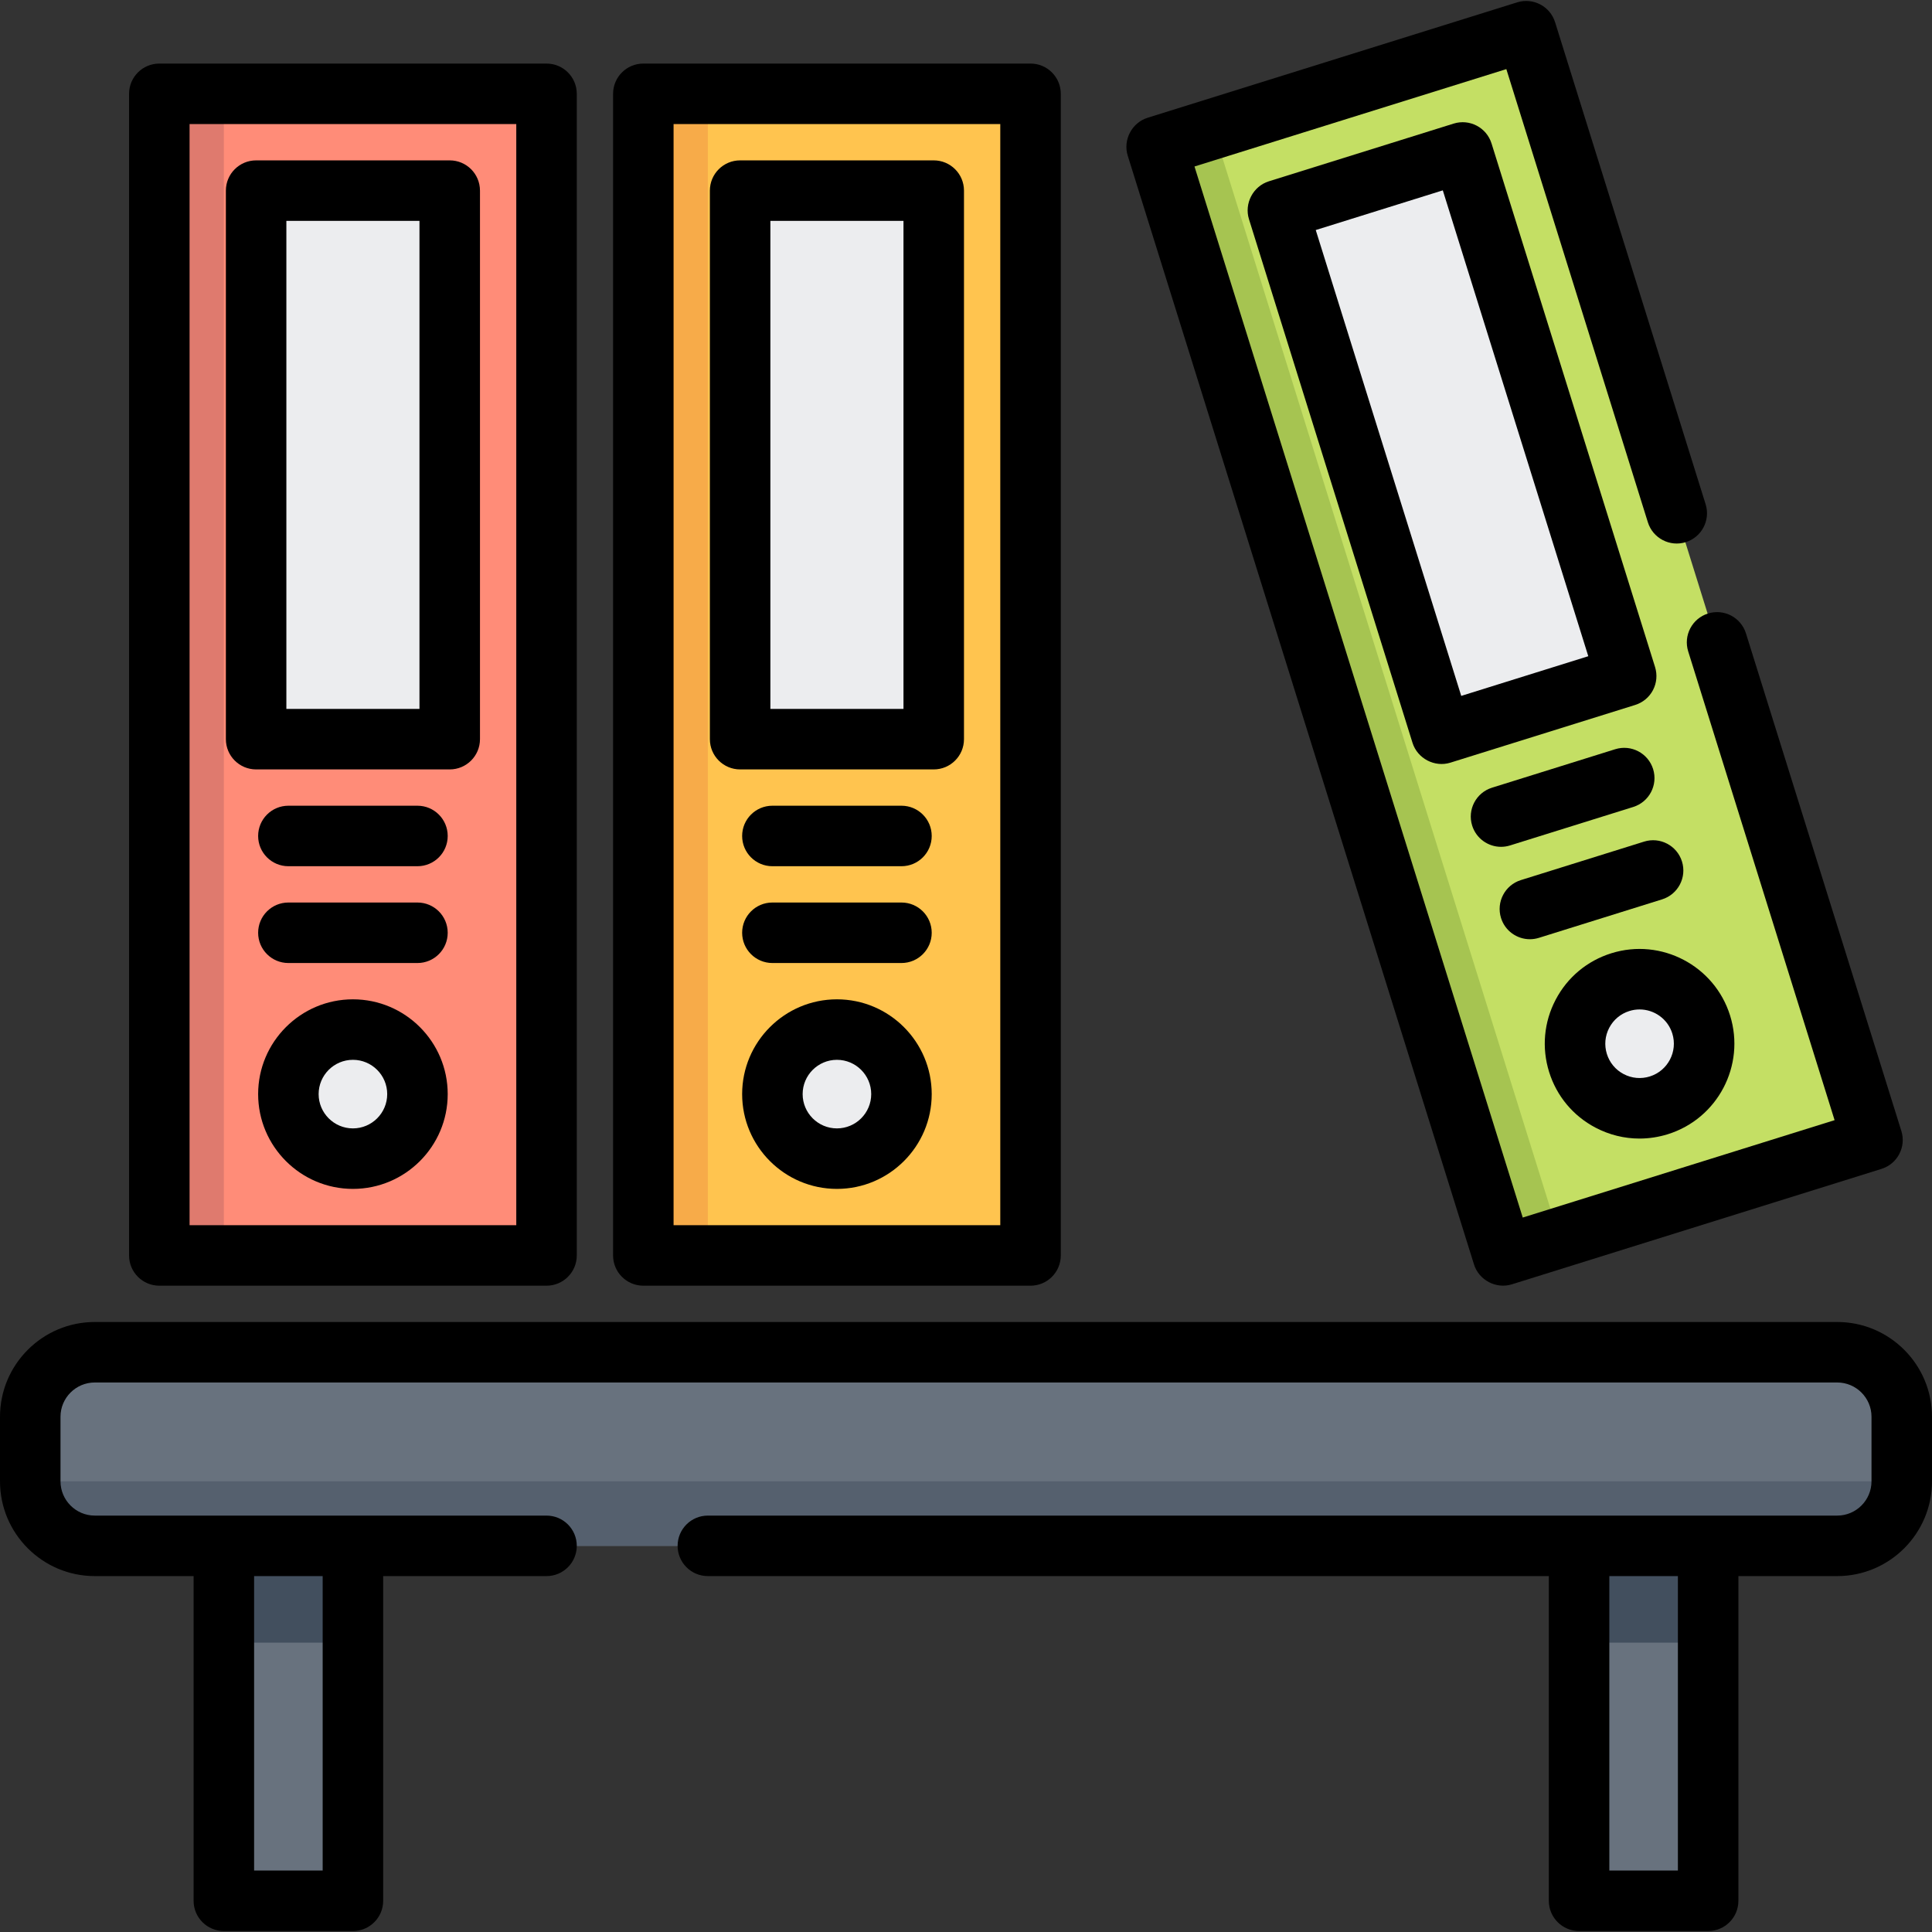
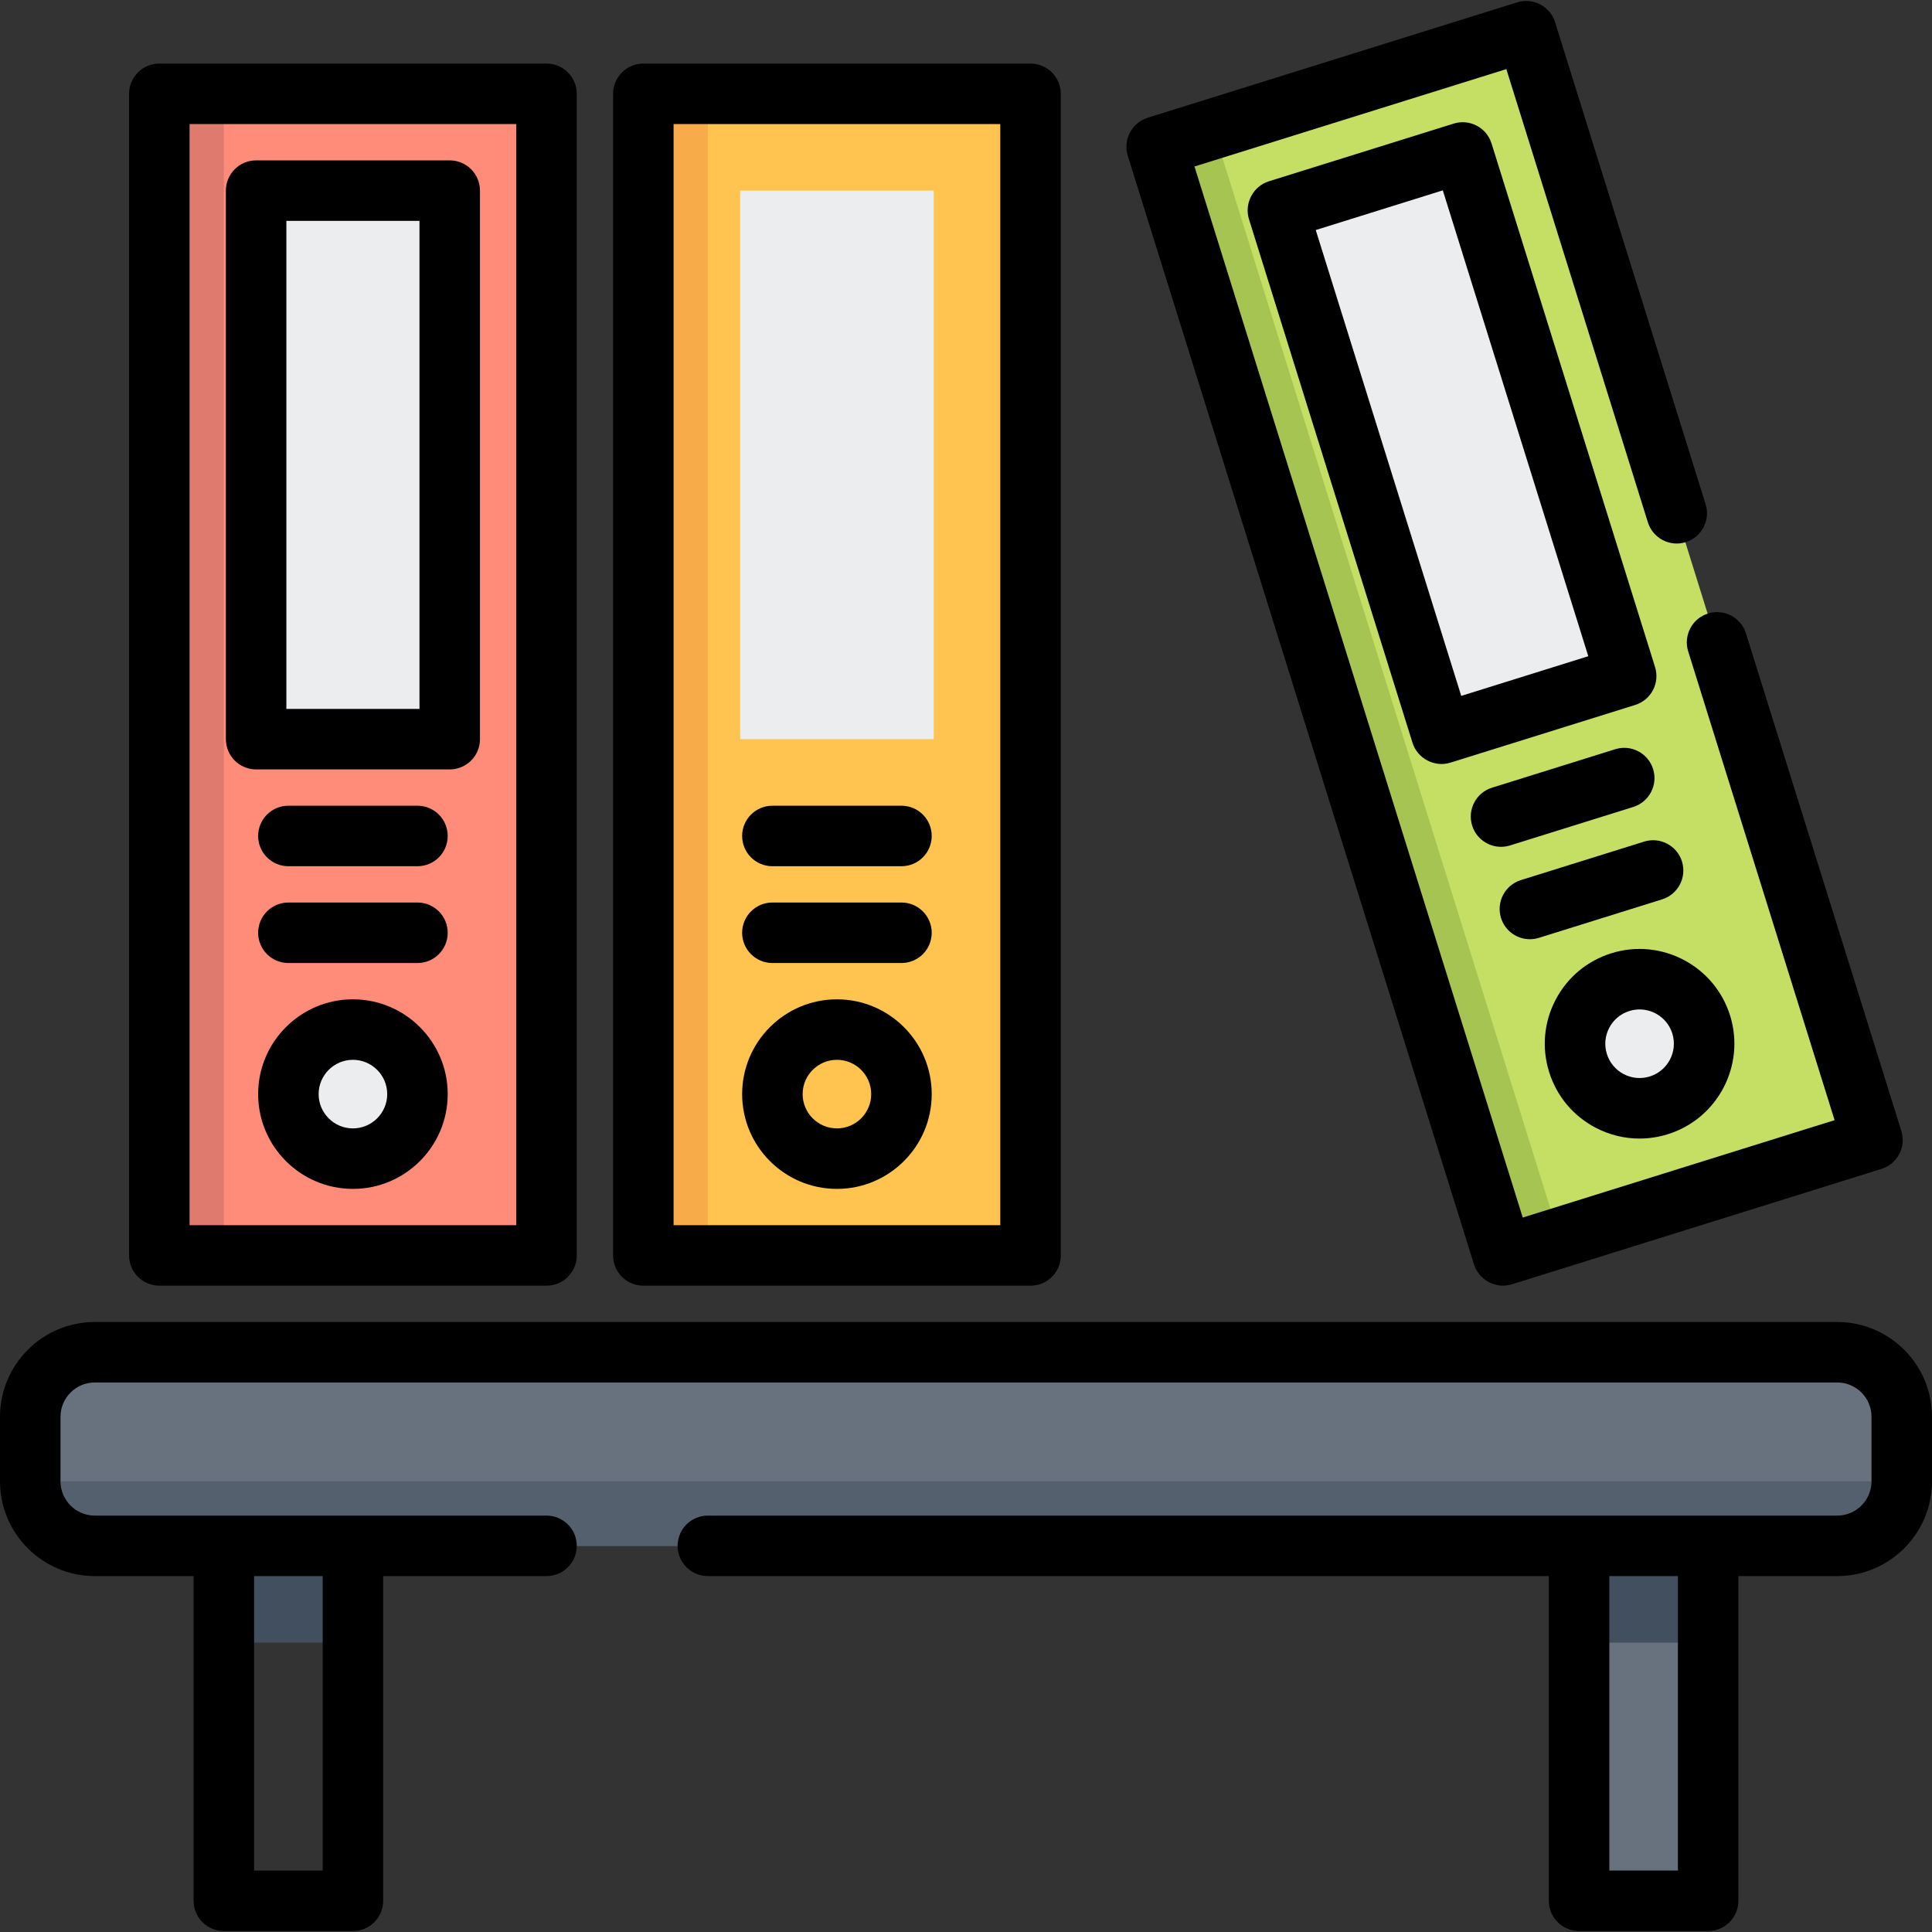
<svg xmlns="http://www.w3.org/2000/svg" version="1.1" id="Layer_1" x="0px" y="0px" viewBox="0 0 512 512" style="enable-background:new 0 0 512 512;" xml:space="preserve">
  <rect x="0" y="0" width="512" height="512" fill="#333333" stroke="none" />
  <rect x="42.221" y="24.864" style="fill:#FF8C78;" width="102.614" height="307.841" />
  <g>
    <rect x="67.875" y="50.516" style="fill:#ECEDEF;" width="51.307" height="145.37" />
    <circle style="fill:#ECEDEF;" cx="93.528" cy="289.948" r="17.102" />
  </g>
  <rect x="170.489" y="24.864" style="fill:#FFC44F;" width="102.614" height="307.841" />
  <g>
    <rect x="196.142" y="50.516" style="fill:#ECEDEF;" width="51.307" height="145.37" />
-     <circle style="fill:#ECEDEF;" cx="221.795" cy="289.948" r="17.102" />
  </g>
  <rect x="350.05" y="16.569" transform="matrix(-0.955 0.298 -0.298 -0.955 835.285 213.569)" style="fill:#C4DF64;" width="102.61" height="307.831" />
  <polygon style="fill:#A6C451;" points="306.511,38.861 398.279,332.706 413.279,328.022 321.564,34.16 " />
  <g>
    <rect x="359.136" y="44.746" transform="matrix(-0.955 0.298 -0.298 -0.955 787.088 114.809)" style="fill:#ECEDEF;" width="51.305" height="145.365" />
    <circle style="fill:#ECEDEF;" cx="434.505" cy="276.597" r="17.102" />
  </g>
  <g>
-     <rect x="59.324" y="375.459" style="fill:#68727E;" width="34.205" height="128.267" />
    <rect x="418.472" y="375.459" style="fill:#68727E;" width="34.205" height="128.267" />
    <path style="fill:#68727E;" d="M486.881,409.666H25.119c-9.446,0-17.102-7.656-17.102-17.102v-17.102   c0-9.446,7.656-17.102,17.102-17.102h461.762c9.446,0,17.102,7.656,17.102,17.102v17.102   C503.983,402.01,496.327,409.666,486.881,409.666z" />
  </g>
  <path style="fill:#55606E;" d="M25.119,409.666h461.762c9.445,0,17.102-7.656,17.102-17.102H8.017  C8.017,402.01,15.674,409.666,25.119,409.666z" />
  <g>
    <rect x="59.324" y="409.664" style="fill:#424F5E;" width="34.205" height="25.653" />
    <rect x="418.472" y="409.664" style="fill:#424F5E;" width="34.205" height="25.653" />
  </g>
  <rect x="42.221" y="24.864" style="fill:#DF7A6E;" width="17.102" height="307.841" />
  <rect x="170.489" y="24.864" style="fill:#F7AB49;" width="17.102" height="307.841" />
  <path d="M42.221,340.722h102.614c4.428,0,8.017-3.589,8.017-8.017V24.864c0-4.427-3.588-8.017-8.017-8.017H42.221  c-4.428,0-8.017,3.589-8.017,8.017v307.841C34.205,337.133,37.793,340.722,42.221,340.722z M50.238,32.881h86.58v291.808h-86.58  V32.881z" />
  <path d="M119.182,42.501H67.875c-4.428,0-8.017,3.589-8.017,8.017v145.37c0,4.427,3.588,8.017,8.017,8.017h51.307  c4.428,0,8.017-3.589,8.017-8.017V50.518C127.198,46.09,123.61,42.501,119.182,42.501z M111.165,187.871H75.891V58.535h35.273  V187.871z" />
  <path d="M93.528,264.831c-13.851,0-25.119,11.268-25.119,25.119c0,13.851,11.268,25.119,25.119,25.119s25.119-11.268,25.119-25.119  C118.647,276.099,107.379,264.831,93.528,264.831z M93.528,299.036c-5.01,0-9.086-4.076-9.086-9.086s4.076-9.086,9.086-9.086  c5.01,0,9.086,4.076,9.086,9.086S98.538,299.036,93.528,299.036z" />
  <path d="M110.63,213.524H76.426c-4.428,0-8.017,3.589-8.017,8.017s3.588,8.017,8.017,8.017h34.205c4.428,0,8.017-3.589,8.017-8.017  S115.059,213.524,110.63,213.524z" />
  <path d="M110.63,239.178H76.426c-4.428,0-8.017,3.589-8.017,8.017s3.588,8.017,8.017,8.017h34.205c4.428,0,8.017-3.589,8.017-8.017  S115.059,239.178,110.63,239.178z" />
  <path d="M170.489,340.722h102.614c4.428,0,8.017-3.589,8.017-8.017V24.864c0-4.427-3.588-8.017-8.017-8.017H170.489  c-4.428,0-8.017,3.589-8.017,8.017v307.841C162.472,337.133,166.06,340.722,170.489,340.722z M178.505,32.881h86.58v291.808h-86.58  V32.881z" />
-   <path d="M247.449,42.501h-51.307c-4.428,0-8.017,3.589-8.017,8.017v145.37c0,4.427,3.588,8.017,8.017,8.017h51.307  c4.428,0,8.017-3.589,8.017-8.017V50.518C255.466,46.09,251.877,42.501,247.449,42.501z M239.432,187.871h-35.273V58.535h35.273  V187.871z" />
  <path d="M221.795,264.831c-13.851,0-25.119,11.268-25.119,25.119c0,13.851,11.268,25.119,25.119,25.119  c13.851,0,25.119-11.268,25.119-25.119C246.914,276.099,235.646,264.831,221.795,264.831z M221.795,299.036  c-5.01,0-9.086-4.076-9.086-9.086s4.076-9.086,9.086-9.086s9.086,4.076,9.086,9.086S226.805,299.036,221.795,299.036z" />
  <path d="M238.898,213.524h-34.205c-4.428,0-8.017,3.589-8.017,8.017s3.588,8.017,8.017,8.017h34.205  c4.428,0,8.017-3.589,8.017-8.017S243.326,213.524,238.898,213.524z" />
  <path d="M238.898,239.178h-34.205c-4.428,0-8.017,3.589-8.017,8.017s3.588,8.017,8.017,8.017h34.205  c4.428,0,8.017-3.589,8.017-8.017S243.326,239.178,238.898,239.178z" />
  <path d="M390.627,335.096c1.299,4.16,5.869,6.566,10.042,5.262l97.948-30.59c4.226-1.32,6.582-5.816,5.263-10.042l-41.186-131.88  c-1.32-4.226-5.817-6.581-10.042-5.262c-4.226,1.32-6.582,5.816-5.263,10.042l38.797,124.228l-82.644,25.81l-86.99-278.54  l82.644-25.81l37.507,120.1c1.32,4.225,5.815,6.584,10.042,5.262c4.226-1.32,6.582-5.816,5.263-10.042L412.112,5.882  c-1.32-4.226-5.816-6.578-10.042-5.262l-97.948,30.59c-4.163,1.301-6.565,5.869-5.263,10.042L390.627,335.096z" />
  <path d="M438.056,182.887c0.987-1.883,1.184-4.081,0.552-6.111L395.273,38.016c-1.32-4.226-5.816-6.582-10.042-5.262l-48.975,15.295  c-4.163,1.301-6.565,5.869-5.263,10.042l43.336,138.759c1.303,4.169,5.868,6.565,10.042,5.262l48.974-15.295  C435.374,186.184,437.068,184.771,438.056,182.887z M387.243,184.419L348.687,60.963l33.671-10.516l38.555,123.456L387.243,184.419z  " />
  <path d="M422.849,298.849c3.65,1.913,7.623,2.883,11.63,2.882c2.516,0,5.047-0.383,7.519-1.154  c13.22-4.129,20.617-18.244,16.489-31.466c-4.129-13.221-18.248-20.616-31.465-16.489c-6.405,2.001-11.647,6.375-14.762,12.318  c-3.116,5.943-3.727,12.743-1.727,19.148C412.531,290.492,416.906,295.734,422.849,298.849z M426.461,272.383  c1.127-2.15,3.023-3.732,5.34-4.455c0.898-0.281,1.806-0.415,2.702-0.415c3.868,0,7.464,2.495,8.677,6.378  c1.493,4.782-1.182,9.887-5.964,11.381c-2.314,0.724-4.776,0.503-6.925-0.624c-2.151-1.127-3.732-3.023-4.455-5.339l0,0  C425.113,276.991,425.334,274.531,426.461,272.383z" />
  <path d="M397.788,224.417c0.791,0,1.597-0.118,2.391-0.367l32.649-10.196c4.226-1.32,6.582-5.816,5.263-10.042  c-1.32-4.225-5.816-6.58-10.042-5.262L395.4,208.746c-4.226,1.32-6.582,5.816-5.263,10.042  C391.21,222.218,394.374,224.417,397.788,224.417z" />
  <path d="M405.436,248.904c0.791,0,1.597-0.119,2.391-0.367l32.65-10.197c4.226-1.32,6.582-5.816,5.263-10.042  c-1.32-4.226-5.816-6.582-10.042-5.262l-32.65,10.197c-4.226,1.32-6.582,5.816-5.263,10.042  C398.857,246.707,402.021,248.904,405.436,248.904z" />
  <path d="M486.881,350.342H25.119C11.268,350.342,0,361.611,0,375.461v17.102c0,13.851,11.268,25.119,25.119,25.119h26.188v86.046  c0,4.427,3.588,8.017,8.017,8.017h34.205c4.428,0,8.017-3.589,8.017-8.017v-86.046h43.29c4.428,0,8.017-3.589,8.017-8.017  c0-4.427-3.588-8.017-8.017-8.017H25.119c-5.01,0-9.086-4.076-9.086-9.086v-17.102c0-5.01,4.076-9.086,9.086-9.086h461.762  c5.01,0,9.086,4.076,9.086,9.086v17.102c0,5.01-4.076,9.086-9.086,9.086h-299.29c-4.428,0-8.017,3.589-8.017,8.017  c0,4.427,3.588,8.017,8.017,8.017h222.864v86.046c0,4.427,3.588,8.017,8.017,8.017h34.205c4.428,0,8.017-3.589,8.017-8.017v-86.046  h26.188c13.851,0,25.119-11.268,25.119-25.119v-17.102C512,361.611,500.732,350.342,486.881,350.342z M67.34,495.712v-78.029h18.171  v78.029H67.34z M426.489,495.712v-78.029h18.171v78.029H426.489z" />
  <g>
</g>
  <g>
</g>
  <g>
</g>
  <g>
</g>
  <g>
</g>
  <g>
</g>
  <g>
</g>
  <g>
</g>
  <g>
</g>
  <g>
</g>
  <g>
</g>
  <g>
</g>
  <g>
</g>
  <g>
</g>
  <g>
</g>
</svg>